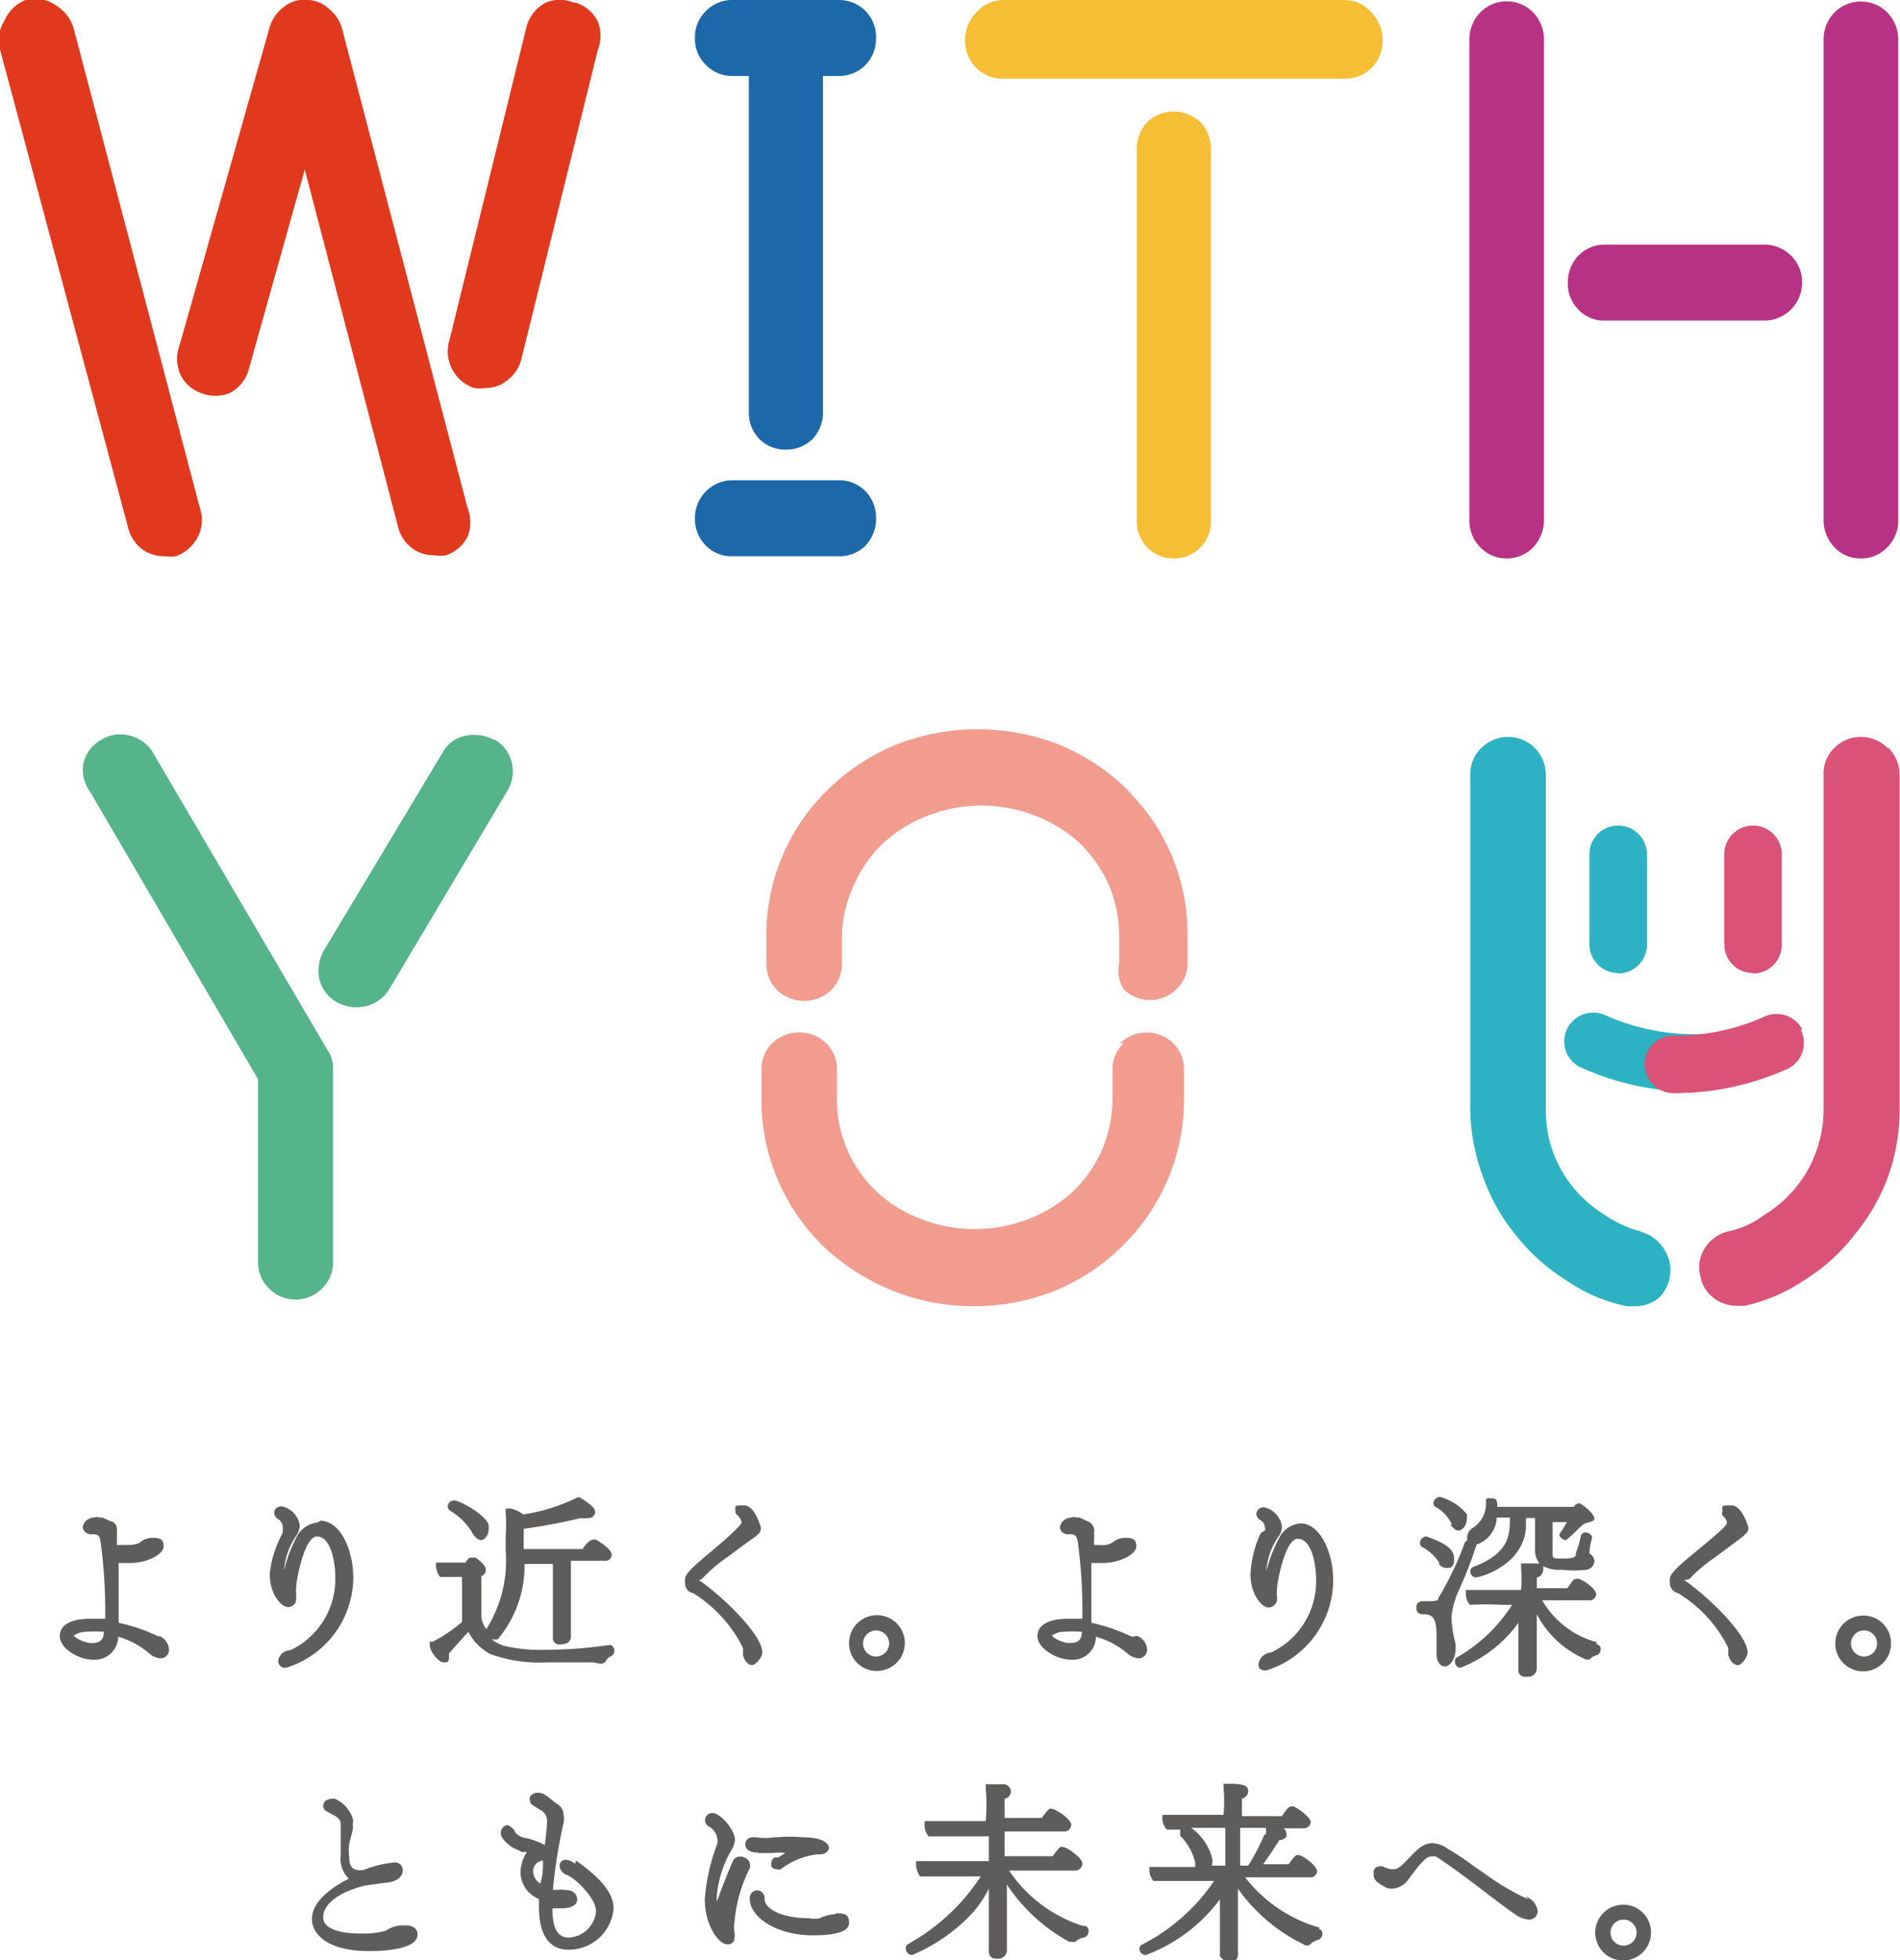
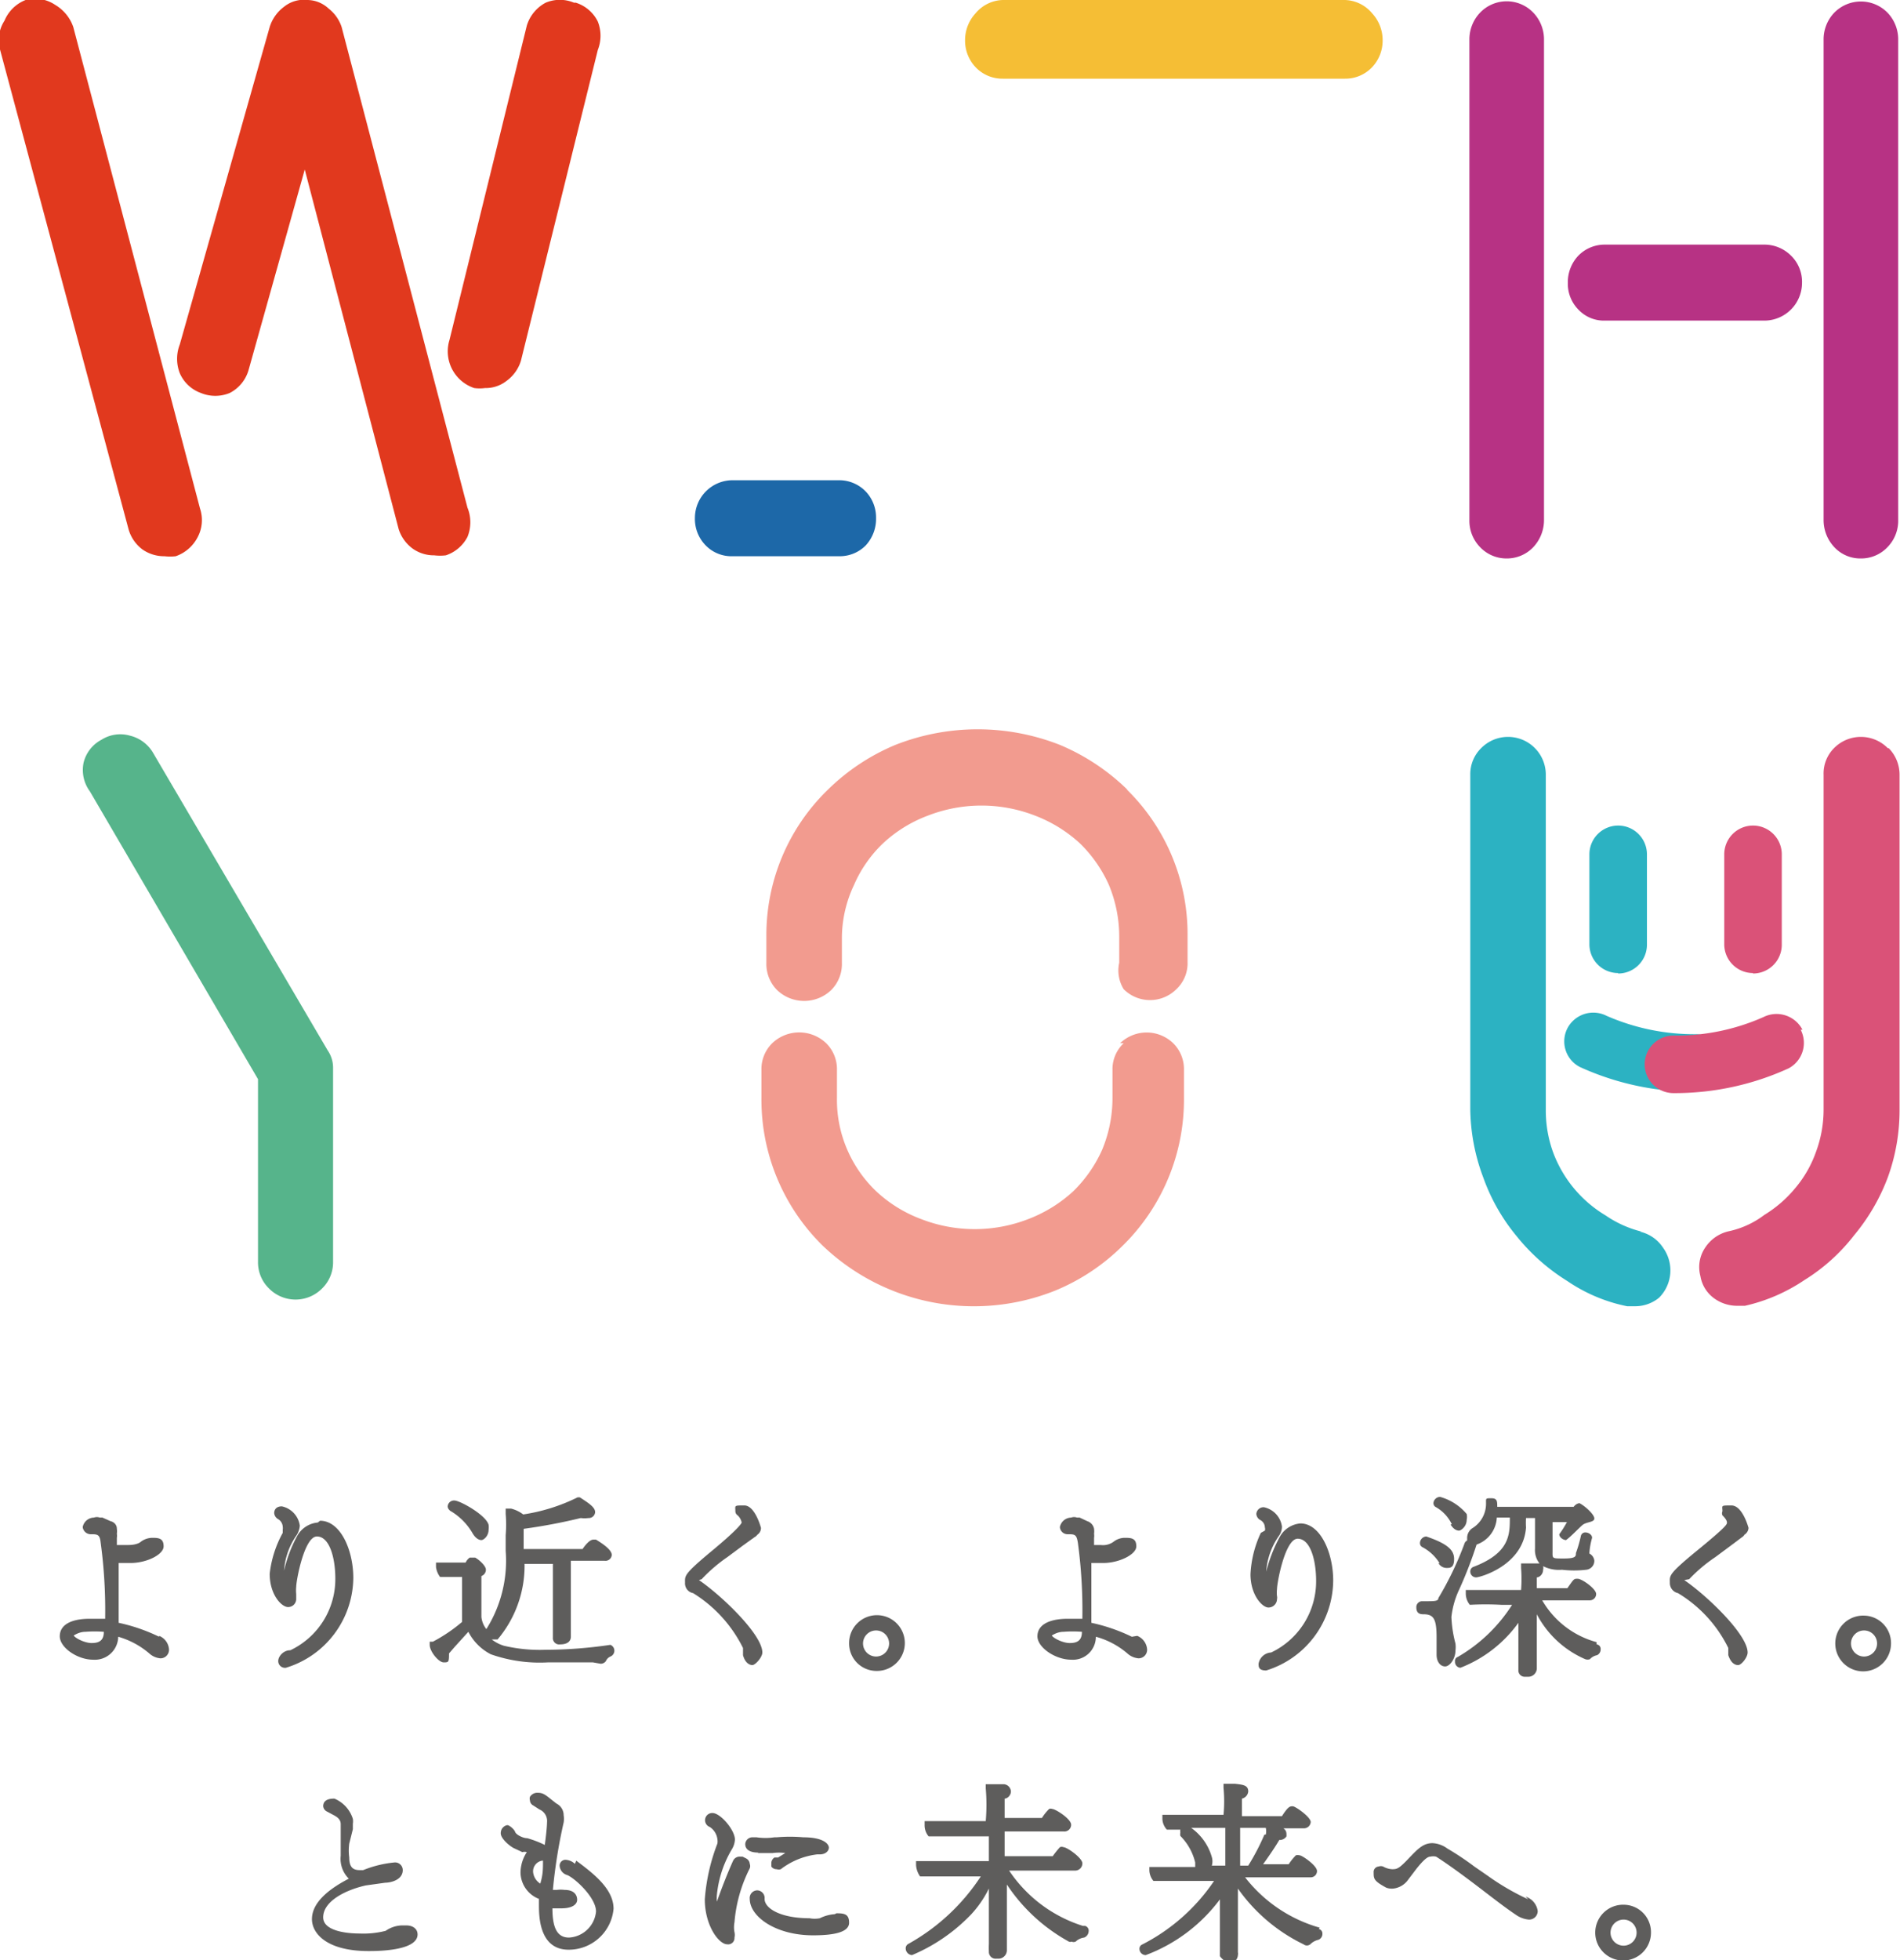
<svg xmlns="http://www.w3.org/2000/svg" viewBox="0 0 42.27 43.59">
  <defs>
    <style>.cls-1{fill:#5e5d5c;}.cls-2{fill:#1d68a8;}.cls-3{fill:#e1391e;}.cls-4{fill:#56b48b;}.cls-5{fill:#f29b8f;}.cls-6{fill:#b73284;}.cls-7{fill:#f5be35;}.cls-8{fill:#2cb2c2;}.cls-9{fill:#da5278;}</style>
  </defs>
  <g id="レイヤー_2" data-name="レイヤー 2">
    <g id="レイヤー_1-2" data-name="レイヤー 1">
      <path class="cls-1" d="M3.54,36.4a3.92,3.92,0,0,0-.9-.31v-.25c0-.31,0-.63,0-.93v-.15l.26,0c.37,0,.74-.19.74-.37s-.11-.19-.25-.19a.43.43,0,0,0-.26.09l0,0,0,0s-.07.07-.28.07H2.6V34.2a.28.28,0,0,0,0-.09.41.41,0,0,0,0-.11c0-.11-.09-.16-.14-.17l-.18-.08-.06,0a.19.19,0,0,0-.13,0,.26.26,0,0,0-.25.21.18.18,0,0,0,.17.16c.16,0,.21,0,.23.19a11.18,11.18,0,0,1,.1,1.66V36L2,36c-.43,0-.67.14-.67.39s.39.52.74.52a.52.52,0,0,0,.56-.51,1.84,1.84,0,0,1,.69.37.42.42,0,0,0,.25.11.19.19,0,0,0,.19-.2.35.35,0,0,0-.22-.3m-1.91,0s.12-.09.27-.09a2.63,2.63,0,0,1,.41,0c0,.19-.1.25-.27.25s-.41-.13-.41-.19" />
      <path class="cls-1" d="M7.07,33.86a.58.58,0,0,0-.47.32,3,3,0,0,0-.28.75,1.54,1.54,0,0,1,.28-.79.47.47,0,0,0,.07-.21.51.51,0,0,0-.4-.43c-.12,0-.17.07-.17.15a.17.17,0,0,0,.08.13.21.21,0,0,1,.11.17.25.25,0,0,1,0,.07l0,.07A2.44,2.44,0,0,0,6,35c0,.46.26.74.41.74a.18.18,0,0,0,.18-.19v-.1a.78.78,0,0,1,0-.16c0-.14.18-1.12.46-1.12s.41.47.41.94a1.75,1.75,0,0,1-1,1.59c-.16,0-.27.14-.27.24a.15.15,0,0,0,.17.15,2.11,2.11,0,0,0,1.5-2c0-.61-.28-1.27-.74-1.27" />
      <path class="cls-1" d="M10,33.59a1.37,1.37,0,0,1,.52.52c.07.11.14.14.19.14s.16-.09.16-.23a.41.41,0,0,0,0-.11c-.06-.22-.64-.54-.76-.54a.14.14,0,0,0-.15.13.11.11,0,0,0,.05.09" />
      <path class="cls-1" d="M13.36,37a.14.14,0,0,0,.12-.06v0a.19.19,0,0,1,.1-.1.14.14,0,0,0,0-.26h0a10,10,0,0,1-1.45.11,3.47,3.47,0,0,1-.92-.09.84.84,0,0,1-.27-.14c.05,0,.12,0,.13,0a2.54,2.54,0,0,0,.6-1.68h.63V35.8c0,.08,0,.33,0,.43s0,.09,0,.12v.07h0a.14.14,0,0,0,.16.15c.22,0,.24-.12.24-.17V34.71h.75a.14.14,0,0,0,.16-.13c0-.13-.27-.29-.35-.34h-.06c-.08,0-.18.12-.24.21H11.65v-.25s0-.06,0-.09,0-.06,0-.09V34a12.4,12.4,0,0,0,1.27-.24.64.64,0,0,0,.17,0,.14.14,0,0,0,.15-.13c0-.11-.14-.2-.34-.33l-.05,0,0,0a4.09,4.09,0,0,1-1.21.38.75.75,0,0,0-.27-.13l-.12,0,0,.12a2.79,2.79,0,0,1,0,.47v.35a2.85,2.85,0,0,1-.43,1.74l0,0v0a.06.06,0,0,0,0,0,.52.52,0,0,1-.11-.27v-.91a.15.15,0,0,0,.1-.14c0-.09-.16-.23-.24-.27h-.05l-.07,0a.27.27,0,0,0-.09.11h-.12l-.45,0-.09,0v.1a.47.47,0,0,0,.09.22l0,0h0l.37,0h.12v1a3.52,3.52,0,0,1-.65.44l-.07,0,0,.07c0,.15.2.39.31.39s.12,0,.12-.2v0l.13-.15.3-.33a1.15,1.15,0,0,0,.5.5,3.28,3.28,0,0,0,1.27.18c.35,0,.7,0,1,0Z" />
      <path class="cls-1" d="M15.61,35.12h0a3.51,3.51,0,0,1,.57-.49l.35-.26.25-.18h0a.22.22,0,0,0,.07-.06.18.18,0,0,0,.08-.15s-.13-.5-.37-.5-.2,0-.2.13a.11.11,0,0,0,.05.09.29.29,0,0,1,.09.16s0,.08-.65.62-.61.56-.61.72a.22.22,0,0,0,.18.23,3,3,0,0,1,1.11,1.22l0,.07,0,.09c.05.18.15.22.21.22s.22-.17.22-.28c0-.4-.91-1.27-1.41-1.61" />
      <path class="cls-1" d="M19.5,37.16a.62.62,0,1,0-.61-.62.61.61,0,0,0,.61.62m0-.9a.29.29,0,0,1,.28.28.29.29,0,1,1-.28-.28" />
      <path class="cls-1" d="M25.18,36.4a3.92,3.92,0,0,0-.9-.31v-.25c0-.31,0-.63,0-.93v-.15l.26,0c.36,0,.74-.19.74-.37s-.11-.19-.25-.19a.41.41,0,0,0-.26.09l0,0,0,0a.4.4,0,0,1-.28.07h-.15V34.2a.28.28,0,0,0,0-.09.41.41,0,0,0,0-.11.22.22,0,0,0-.15-.17l-.17-.08-.06,0a.19.19,0,0,0-.13,0,.26.26,0,0,0-.25.21.17.17,0,0,0,.17.16c.16,0,.2,0,.23.19a11.18,11.18,0,0,1,.1,1.66V36l-.32,0c-.43,0-.68.14-.68.39s.4.52.75.52a.51.51,0,0,0,.55-.51,1.81,1.81,0,0,1,.7.37.42.42,0,0,0,.25.11.19.19,0,0,0,.19-.2.35.35,0,0,0-.22-.3m-1.91,0s.12-.09.27-.09a2.63,2.63,0,0,1,.41,0c0,.19-.1.25-.27.25s-.41-.13-.41-.19" />
      <path class="cls-1" d="M28.05,34.09a2.44,2.44,0,0,0-.23.92c0,.46.26.74.4.74a.19.19,0,0,0,.19-.19.13.13,0,0,0,0-.06v0a.7.7,0,0,1,0-.16c0-.14.18-1.12.46-1.12s.41.47.41.94a1.75,1.75,0,0,1-1,1.59A.3.3,0,0,0,28,37c0,.07,0,.15.17.15a2.11,2.11,0,0,0,1.49-2c0-.61-.28-1.27-.73-1.27a.58.58,0,0,0-.47.32,3.36,3.36,0,0,0-.29.75,1.57,1.57,0,0,1,.28-.79.36.36,0,0,0,.07-.21.51.51,0,0,0-.4-.43.16.16,0,0,0-.17.15.17.17,0,0,0,.08.13.19.19,0,0,1,.11.17.11.11,0,0,1,0,.07Z" />
      <path class="cls-1" d="M35.52,36.52a2,2,0,0,1-1.21-.93h1.06a.14.14,0,0,0,.14-.14c0-.12-.32-.34-.41-.34s-.08,0-.23.21h-.68v-.24c.06,0,.14-.07.14-.17a.15.15,0,0,0,0-.08.77.77,0,0,0,.42.08,2.29,2.29,0,0,0,.54,0,.2.2,0,0,0,.18-.2.2.2,0,0,0-.11-.16h0s0-.14.06-.35v0c0-.07-.08-.12-.15-.12a.1.1,0,0,0-.1.08,2.9,2.9,0,0,1-.11.38c0,.07,0,.12-.27.12s-.25,0-.25-.16v-.65h.32a2.21,2.21,0,0,1-.17.27l0,0v0c0,.08.1.13.15.13h0l0,0c.1-.07.27-.25.36-.33s.27-.06.27-.15-.21-.28-.33-.34h0s-.07,0-.13.08l0,0H33.31c0-.12,0-.19-.13-.19s-.12,0-.12.1a.64.64,0,0,1-.31.57.26.26,0,0,0-.11.21s0,0,0,.06a.11.11,0,0,0-.06.07A7.22,7.22,0,0,1,32,35.54c0,.06-.06.07-.23.07h-.14a.13.13,0,0,0-.12.14c0,.15.11.15.16.15.23,0,.29.11.29.52,0,.15,0,.31,0,.38v0c0,.15.08.26.19.26s.23-.18.23-.35a.63.63,0,0,0,0-.16,2.7,2.7,0,0,1-.09-.59,1.94,1.94,0,0,1,.15-.56,9.16,9.16,0,0,0,.41-1.05.67.67,0,0,0,.45-.6h.29c0,.38,0,.79-.82,1.1a.11.11,0,0,0-.06.1.13.13,0,0,0,.13.13c.08,0,1.05-.26,1.11-1.11a1.7,1.7,0,0,1,0-.21h.2v.68a.48.48,0,0,0,.1.33l0,0h-.41l0,.1a3.1,3.1,0,0,1,0,.49h-.26c-.18,0-.62,0-.88,0h-.09v.09a.4.4,0,0,0,.09.24l0,0h0a6.29,6.29,0,0,1,.7,0h.24a3.52,3.52,0,0,1-1.21,1.16.09.09,0,0,0-.06.1.13.13,0,0,0,.12.14,2.86,2.86,0,0,0,1.29-1v.34c0,.11,0,.25,0,.48s0,.21,0,.23a.14.14,0,0,0,.14.15H34a.19.19,0,0,0,.19-.18v-.09s0,0,0-.07c0-.38,0-.58,0-.69V35.9a2.2,2.2,0,0,0,1.08,1,.16.16,0,0,0,.1,0,.29.29,0,0,1,.16-.09.14.14,0,0,0,.08-.13.1.1,0,0,0-.09-.11" />
      <path class="cls-1" d="M32.27,33.9c.07.12.15.14.19.14s.17-.09.17-.24a.31.31,0,0,0,0-.13,1.19,1.19,0,0,0-.59-.38.15.15,0,0,0-.15.14.1.1,0,0,0,.06.09.87.87,0,0,1,.35.38" />
-       <path class="cls-1" d="M32,34.76h0a.21.21,0,0,0,.18.11c.08,0,.17,0,.17-.2s-.15-.34-.62-.5h0a.15.15,0,0,0-.14.15.1.1,0,0,0,.06.09,1,1,0,0,1,.38.36" />
+       <path class="cls-1" d="M32,34.76h0a.21.21,0,0,0,.18.11c.08,0,.17,0,.17-.2s-.15-.34-.62-.5a.15.15,0,0,0-.14.15.1.1,0,0,0,.06.09,1,1,0,0,1,.38.36" />
      <path class="cls-1" d="M37.58,35.12h0a3.39,3.39,0,0,1,.58-.49l.35-.26.24-.18h0a.17.17,0,0,0,.06-.06.19.19,0,0,0,.09-.15s-.13-.5-.38-.5-.2,0-.2.13a.11.11,0,0,0,0,.09c.07.07.1.12.1.16s0,.08-.66.62-.61.56-.61.72a.23.23,0,0,0,.18.23,2.92,2.92,0,0,1,1.12,1.22v.07l0,.09c.06.18.15.22.22.22s.21-.17.21-.28c0-.4-.91-1.27-1.41-1.61" />
      <path class="cls-1" d="M41.47,35.93a.62.62,0,1,0,.6.62.61.61,0,0,0-.6-.62m0,.91a.29.29,0,0,1,0-.58.29.29,0,0,1,0,.58" />
      <path class="cls-1" d="M8.93,42.82a.67.67,0,0,0-.35.12A2,2,0,0,1,8,43c-.08,0-.81,0-.81-.36s.5-.61.95-.71l.43-.06c.12,0,.39-.06.39-.28a.17.17,0,0,0-.19-.17,2.48,2.48,0,0,0-.69.17H8c-.16,0-.23-.08-.23-.28a1.15,1.15,0,0,1,0-.31l.08-.32,0-.12v0a.36.36,0,0,0,0-.11A.72.72,0,0,0,7.44,40c-.06,0-.25,0-.25.17a.15.15,0,0,0,.09.12l.13.07c.12.06.17.12.17.21s0,.1,0,.27l0,.12c0,.1,0,.21,0,.31a.62.62,0,0,0,.18.51c-.54.28-.82.58-.82.9s.33.71,1.26.71c.18,0,1.09,0,1.09-.37,0-.12-.1-.2-.25-.2" />
      <path class="cls-1" d="M12.79,41.45a.33.33,0,0,0-.21-.09.13.13,0,0,0-.13.13.23.23,0,0,0,.17.21c.17.07.64.5.64.81a.64.64,0,0,1-.6.58c-.25,0-.37-.19-.37-.65h.2c.26,0,.35-.1.35-.19s-.05-.22-.28-.22a.65.65,0,0,0-.17,0l0,0H12.3a11.74,11.74,0,0,1,.24-1.5.51.51,0,0,0,0-.16.29.29,0,0,0-.16-.26l-.09-.07c-.16-.13-.21-.17-.33-.17h0a.19.19,0,0,0-.17.09.13.13,0,0,0,0,.08.13.13,0,0,0,.07.11l.14.09a.28.28,0,0,1,.17.29s0,.14-.05.5a2.28,2.28,0,0,0-.39-.15c-.1,0-.25-.08-.27-.14s-.13-.15-.17-.15-.15.05-.15.18.23.31.31.34l.17.08a.19.19,0,0,1,.1,0,.85.85,0,0,0-.14.45.64.64,0,0,0,.41.59v.13c0,.24,0,1,.66,1a1,1,0,0,0,1-.91c0-.44-.44-.78-.83-1.07m-.74,0h0c0,.19,0,.31-.06.51a.34.34,0,0,1-.16-.26.24.24,0,0,1,.2-.25" />
      <path class="cls-1" d="M18.57,42.57a.86.86,0,0,0-.33.09.6.6,0,0,1-.23,0c-.65,0-1-.22-1-.43h0a.17.17,0,0,0-.16-.19.17.17,0,0,0-.17.19c0,.39.57.81,1.41.81.53,0,.8-.09.8-.28s-.1-.21-.28-.21" />
      <path class="cls-1" d="M16.86,41.21l.33,0a1.07,1.07,0,0,1,.28,0l-.16.1-.08,0a.15.15,0,0,0-.07.12s0,.07,0,.08a.14.14,0,0,0,.12.06.14.14,0,0,0,.09,0,1.65,1.65,0,0,1,.81-.33h.06c.13,0,.2-.08.2-.15s-.1-.23-.57-.23h0a3.42,3.42,0,0,0-.59,0h-.05a1.36,1.36,0,0,1-.4,0h-.08a.16.16,0,0,0-.17.15c0,.12.1.19.29.19" />
      <path class="cls-1" d="M16.52,41.29h-.06a.16.16,0,0,0-.15.09c-.14.31-.28.68-.36.91a.7.7,0,0,1,0-.16,2.44,2.44,0,0,1,.33-1,.46.46,0,0,0,.07-.22c0-.21-.32-.59-.5-.59a.16.16,0,0,0-.06.31.38.38,0,0,1,.17.27.3.3,0,0,1,0,.1h0a4.31,4.31,0,0,0-.28,1.24c0,.58.31,1,.5,1a.14.14,0,0,0,.16-.15.27.27,0,0,0,0-.12.6.6,0,0,1,0-.22,3.23,3.23,0,0,1,.34-1.2.14.14,0,0,0,0-.1.15.15,0,0,0-.08-.12" />
      <path class="cls-1" d="M24.09,42.83a3.09,3.09,0,0,1-1.64-1.23h1.46a.16.16,0,0,0,.17-.16c0-.12-.34-.36-.42-.36a.1.1,0,0,0-.08,0,2.33,2.33,0,0,0-.16.2H22.35v-.55h1.31a.15.15,0,0,0,.17-.15c0-.13-.35-.35-.42-.35a.09.09,0,0,0-.07,0,1.15,1.15,0,0,0-.16.2h-.83V40c.06,0,.14-.07.14-.16a.17.17,0,0,0-.15-.16h-.41l0,.09a4.26,4.26,0,0,1,0,.73h-.21c-.29,0-.87,0-1.07,0h-.08v.09a.38.38,0,0,0,.09.25l0,0h0c.19,0,.72,0,.9,0H22v.55h-.3c-.3,0-1.05,0-1.24,0h-.08v.09a.48.48,0,0,0,.09.25l0,0h0c.19,0,.91,0,1.06,0h.29a4.59,4.59,0,0,1-1.61,1.5.11.11,0,0,0-.06.11.15.15,0,0,0,.14.14,3.93,3.93,0,0,0,1.32-.91A2.4,2.4,0,0,0,22,42v.31s0,.1,0,.19,0,.5,0,.73a1.6,1.6,0,0,0,0,.17.15.15,0,0,0,.16.16h.06a.19.19,0,0,0,.18-.18v-.12c0-.31,0-.81,0-1.07v-.28a3.91,3.91,0,0,0,1.38,1.27.07.07,0,0,0,.06,0,.11.11,0,0,0,.09,0,.34.34,0,0,1,.19-.09.16.16,0,0,0,.1-.14.11.11,0,0,0-.08-.12" />
      <path class="cls-1" d="M29.36,42.87a3.21,3.21,0,0,1-1.66-1.12h1.45a.14.14,0,0,0,.15-.14c0-.12-.33-.35-.39-.35a.19.19,0,0,0-.08,0,1.27,1.27,0,0,0-.16.2H28.1c.13-.18.28-.4.36-.54a.18.18,0,0,0,.16-.08.35.35,0,0,0,0-.06.14.14,0,0,0-.07-.12l-.08,0H29a.15.15,0,0,0,.16-.14c0-.11-.34-.35-.4-.35s-.1,0-.24.22h-.89V40a.18.18,0,0,0,.14-.16c0-.14-.12-.15-.29-.17h-.26v.09a3.12,3.12,0,0,1,0,.6H27c-.28,0-.86,0-1.06,0h-.08v.09a.37.37,0,0,0,.1.24l0,0h0l.3,0a.14.14,0,0,0,0,.06.19.19,0,0,0,0,.08h0a1.25,1.25,0,0,1,.33.59l0,.1-.93,0h-.09v.08a.39.39,0,0,0,.09.23l0,0h0c.18,0,.8,0,1,0h.35a4.27,4.27,0,0,1-1.61,1.42.1.1,0,0,0-.05.09.14.14,0,0,0,.14.14,3.65,3.65,0,0,0,1.65-1.24v.53c0,.14,0,.34,0,.56s0,.15,0,.17.14.16.21.16h0a.19.19,0,0,0,.19-.18.13.13,0,0,0,0-.06v-.05c0-.32,0-.91,0-1.15V42A3.82,3.82,0,0,0,29,43.24a.12.12,0,0,0,.15,0,.37.37,0,0,1,.18-.1.14.14,0,0,0,.09-.14.1.1,0,0,0-.08-.1M28.13,40.8a5,5,0,0,1-.36.69h-.18v-.84h.57a.33.33,0,0,1,0,.15m-1.62-.15h.72v.84h-.3a.34.34,0,0,0,0-.19,1.2,1.2,0,0,0-.46-.65" />
      <path class="cls-1" d="M34,42.24a5.46,5.46,0,0,1-.91-.53l-.29-.2a6.25,6.25,0,0,0-.6-.4.61.61,0,0,0-.33-.12c-.21,0-.33.13-.54.35s-.25.23-.36.23a.47.47,0,0,1-.2-.06.15.15,0,0,0-.1,0,.12.12,0,0,0-.11.13c0,.14,0,.19.28.34A.35.35,0,0,0,31,42a.47.47,0,0,0,.33-.2l.19-.25c.13-.16.23-.26.3-.26a.3.3,0,0,1,.13,0c.31.2.66.46,1,.72s.56.43.77.57a.59.59,0,0,0,.29.11.19.19,0,0,0,.2-.19.39.39,0,0,0-.27-.32" />
      <path class="cls-1" d="M36.13,42.36a.62.62,0,1,0,.6.62.61.61,0,0,0-.6-.62m0,.91a.29.29,0,1,1,.28-.29.29.29,0,0,1-.28.29" />
-       <path class="cls-2" d="M16.3,1.69h.36V9.17a.84.84,0,0,0,.23.59.81.81,0,0,0,.59.24.83.83,0,0,0,.6-.24.86.86,0,0,0,.23-.59V1.69h.36a.82.82,0,0,0,.59-.25.84.84,0,0,0,.23-.59.83.83,0,0,0-.23-.6A.82.82,0,0,0,18.67,0H16.3a.81.81,0,0,0-.6.25.81.81,0,0,0-.24.6.81.81,0,0,0,.24.59.81.81,0,0,0,.6.25" />
      <path class="cls-2" d="M19.26,12.13a.87.87,0,0,0,.23-.61.84.84,0,0,0-.23-.59.82.82,0,0,0-.59-.25H16.3a.84.84,0,0,0-.84.84.84.84,0,0,0,.24.61.8.8,0,0,0,.6.24h2.37a.81.81,0,0,0,.59-.24" />
      <path class="cls-3" d="M3.17,12.22a.84.84,0,0,0,.49.15,1.07,1.07,0,0,0,.25,0,.87.87,0,0,0,.48-.41.81.81,0,0,0,.06-.65L1.63.6a.92.92,0,0,0-.4-.49A.8.8,0,0,0,.57,0,.84.84,0,0,0,.1.46.79.79,0,0,0,0,1.1L2.86,11.77a.85.85,0,0,0,.31.45" />
      <path class="cls-3" d="M4.47,8.74a.84.84,0,0,0,.64,0,.83.83,0,0,0,.42-.51L6.78,3.77l2.09,8a.86.86,0,0,0,.31.43.81.81,0,0,0,.48.15,1.09,1.09,0,0,0,.26,0,.84.84,0,0,0,.48-.41.86.86,0,0,0,0-.65L7.6.6A.86.86,0,0,0,7.31.19.7.7,0,0,0,6.84,0h0a.7.7,0,0,0-.52.15A.89.89,0,0,0,6,.6L4,7.66A.88.88,0,0,0,4,8.3a.81.81,0,0,0,.47.44" />
      <path class="cls-3" d="M12.77.06a.81.81,0,0,0-.63,0,.86.86,0,0,0-.42.51L10,7.56a.86.86,0,0,0,.55,1.07.9.9,0,0,0,.24,0,.75.75,0,0,0,.48-.16.86.86,0,0,0,.32-.45L13.3,1.11a.86.86,0,0,0,0-.63.82.82,0,0,0-.49-.42" />
      <path class="cls-4" d="M3.41,16.75a.82.82,0,0,0-.52-.39.78.78,0,0,0-.63.09.79.79,0,0,0-.4.51A.8.8,0,0,0,2,17.6L5.74,24v4.06a.81.81,0,0,0,.24.59.83.83,0,0,0,1.19,0,.81.81,0,0,0,.24-.59v-4.3a.68.68,0,0,0-.12-.4Z" />
-       <path class="cls-4" d="M11,16.46h0a.92.92,0,0,0-.63-.1.74.74,0,0,0-.52.37l-2.64,4.4a.91.91,0,0,0-.11.62.8.8,0,0,0,.38.53.89.89,0,0,0,.45.12A.84.84,0,0,0,8.66,22l2.62-4.4a.84.84,0,0,0,.11-.62.8.8,0,0,0-.38-.53" />
      <path class="cls-5" d="M25,23.2a.79.79,0,0,0-.25.6v.62a3,3,0,0,1-.23,1.15,3,3,0,0,1-.64.92,3.11,3.11,0,0,1-1,.62,3.29,3.29,0,0,1-2.39,0,3,3,0,0,1-1-.62,2.82,2.82,0,0,1-.64-.92,2.78,2.78,0,0,1-.23-1.15V23.8a.81.81,0,0,0-.24-.6.87.87,0,0,0-1.2,0,.81.81,0,0,0-.24.6v.62a4.55,4.55,0,0,0,1.36,3.28,4.87,4.87,0,0,0,5.18,1,4.62,4.62,0,0,0,1.5-1,4.55,4.55,0,0,0,1.36-3.28V23.8a.81.81,0,0,0-.24-.6.85.85,0,0,0-1.18,0" />
      <path class="cls-5" d="M25.09,17.57a4.81,4.81,0,0,0-1.5-1,5,5,0,0,0-3.68,0,4.75,4.75,0,0,0-1.5,1,4.5,4.5,0,0,0-1.36,3.26v.58a.82.82,0,0,0,.24.61.87.87,0,0,0,1.2,0,.82.82,0,0,0,.24-.61v-.58A2.78,2.78,0,0,1,19,19.68a2.82,2.82,0,0,1,.64-.92,3,3,0,0,1,1-.62,3.29,3.29,0,0,1,2.39,0,3.11,3.11,0,0,1,1,.62,3,3,0,0,1,.64.92,3,3,0,0,1,.23,1.15v.58A.79.79,0,0,0,25,22a.83.83,0,0,0,1.17,0,.79.79,0,0,0,.25-.61v-.58a4.5,4.5,0,0,0-1.36-3.26" />
      <path class="cls-6" d="M33.53,12.42a.81.81,0,0,0,.58-.25.88.88,0,0,0,.24-.61V.88a.86.86,0,0,0-.23-.59.82.82,0,0,0-1.2,0,.86.86,0,0,0-.23.59V11.56a.84.84,0,0,0,.24.61.81.81,0,0,0,.6.25" />
      <path class="cls-6" d="M35.7,7.13h3.56a.84.84,0,0,0,.83-.84.81.81,0,0,0-.25-.61.84.84,0,0,0-.58-.24H35.7a.82.82,0,0,0-.59.25.86.86,0,0,0-.23.6.82.82,0,0,0,.23.59.78.78,0,0,0,.59.25" />
      <path class="cls-6" d="M41.39,12.42a.81.81,0,0,0,.6-.25.84.84,0,0,0,.24-.61V.88A.86.86,0,0,0,42,.29a.83.83,0,0,0-1.2,0,.86.86,0,0,0-.23.59V11.56a.88.88,0,0,0,.24.61.79.79,0,0,0,.58.25" />
      <path class="cls-7" d="M29.92,0H22.31A.82.82,0,0,0,21.7.3a.88.88,0,0,0-.23.6.86.86,0,0,0,.23.59.82.82,0,0,0,.61.26h7.61a.82.82,0,0,0,.61-.26A.86.86,0,0,0,30.76.9a.88.88,0,0,0-.23-.6A.82.82,0,0,0,29.92,0" />
-       <path class="cls-7" d="M25.52,2.72a.87.87,0,0,0-.23.61v8.25a.84.84,0,0,0,.23.59.82.82,0,0,0,.59.25.82.82,0,0,0,.83-.84V3.33a.87.87,0,0,0-.23-.61.86.86,0,0,0-1.19,0" />
      <path class="cls-8" d="M36.52,27.39h0a2.47,2.47,0,0,1-.8-.36,2.75,2.75,0,0,1-1.17-1.41,2.73,2.73,0,0,1-.16-.94V17.23a.84.84,0,0,0-1.44-.59.81.81,0,0,0-.24.59v7.45A4.44,4.44,0,0,0,33,26.19a4.3,4.3,0,0,0,.74,1.3,4.46,4.46,0,0,0,1.13,1,3.63,3.63,0,0,0,1.33.56l.18,0a.84.84,0,0,0,.53-.19A.86.86,0,0,0,37,27.75a.84.84,0,0,0-.52-.36" />
      <path class="cls-8" d="M36,21.65a.64.64,0,0,0,.64-.64V19a.64.64,0,0,0-.64-.64.64.64,0,0,0-.64.64v2a.64.64,0,0,0,.64.64" />
      <path class="cls-8" d="M37.74,23a4.87,4.87,0,0,1-2-.41.65.65,0,0,0-.87.28.64.64,0,0,0,.28.86,6.11,6.11,0,0,0,2.57.55.64.64,0,0,0,.64-.64.64.64,0,0,0-.64-.64" />
      <path class="cls-9" d="M42,16.64h0a.84.84,0,0,0-1.2,0,.8.8,0,0,0-.23.59v7.45a2.7,2.7,0,0,1-.17.94,2.57,2.57,0,0,1-.45.79,2.75,2.75,0,0,1-.7.61,2,2,0,0,1-.78.36.85.85,0,0,0-.53.36.77.77,0,0,0-.11.64.76.76,0,0,0,.3.49.87.87,0,0,0,.52.17l.17,0a3.9,3.9,0,0,0,1.32-.57,4.17,4.17,0,0,0,1.11-1A4.44,4.44,0,0,0,42,26.18a4.38,4.38,0,0,0,.26-1.5V17.23a.84.84,0,0,0-.24-.59" />
      <path class="cls-9" d="M39,21.65a.64.64,0,0,0,.64-.64V19a.64.64,0,0,0-.64-.64.64.64,0,0,0-.64.64v2a.64.64,0,0,0,.64.64" />
      <path class="cls-9" d="M40.1,22.9a.65.65,0,0,0-.87-.28,4.79,4.79,0,0,1-2,.41.64.64,0,0,0-.64.64.64.64,0,0,0,.64.64,6.09,6.09,0,0,0,2.56-.55.64.64,0,0,0,.27-.86" />
    </g>
  </g>
</svg>